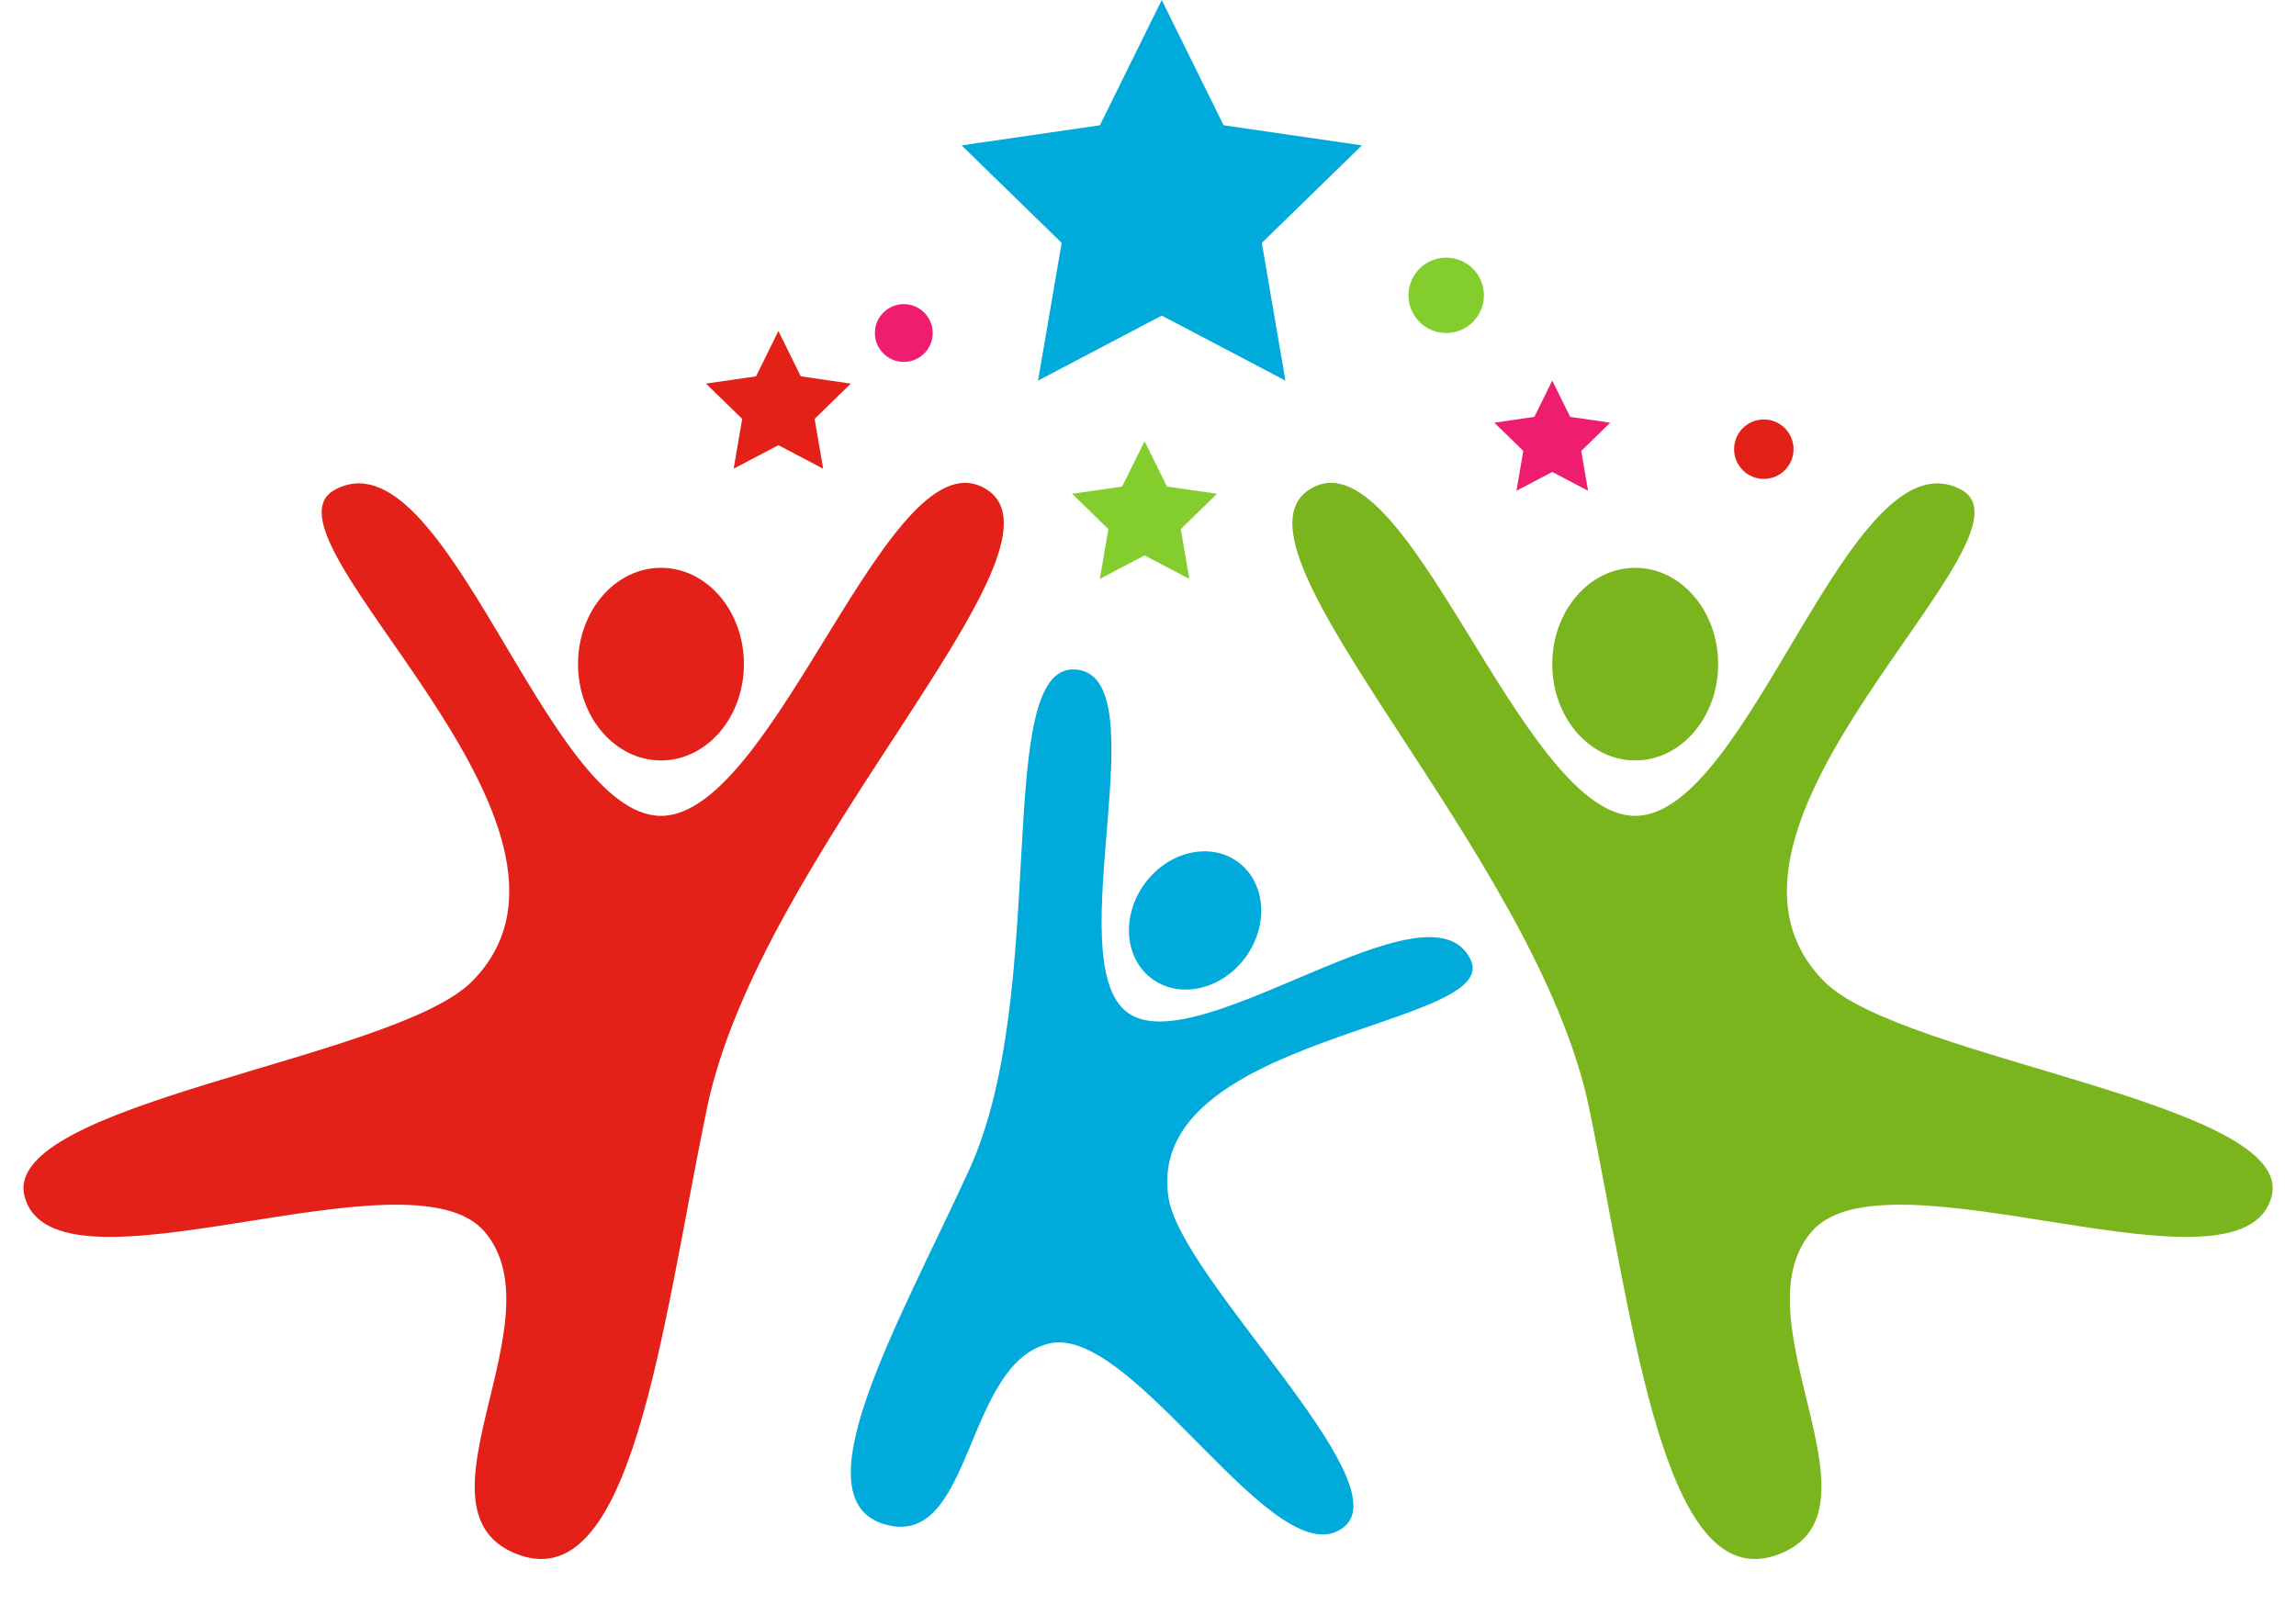
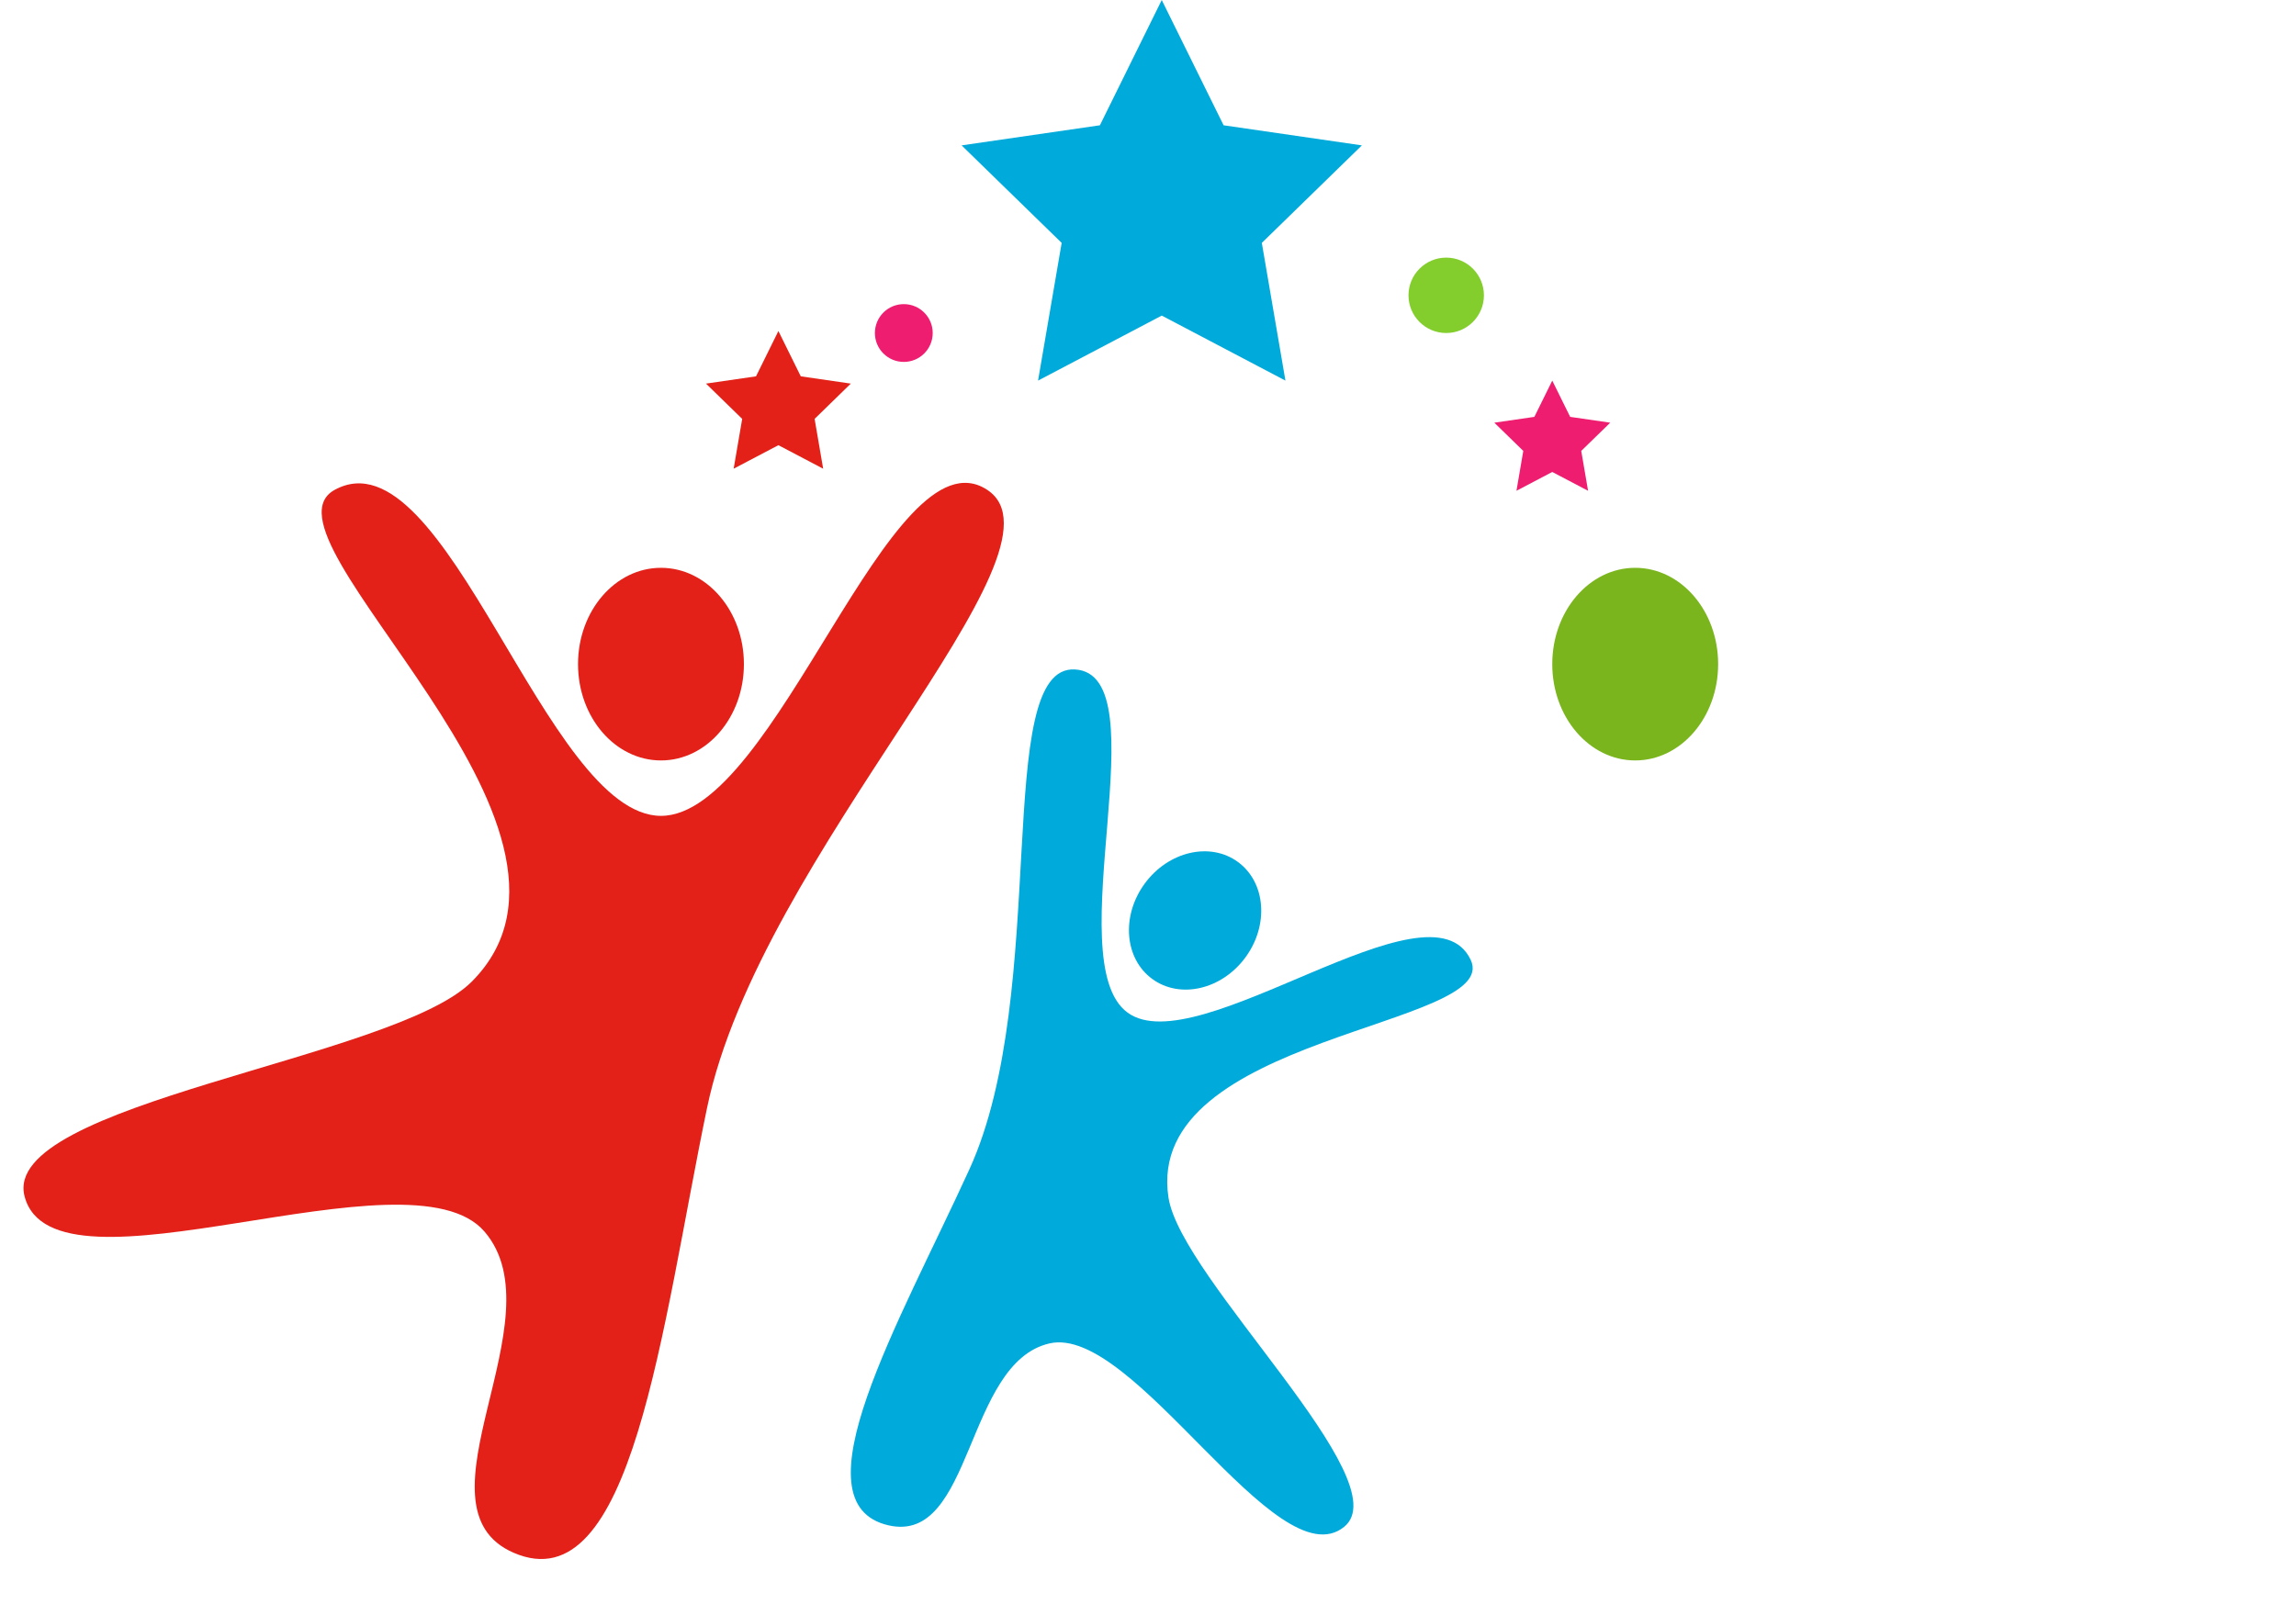
<svg xmlns="http://www.w3.org/2000/svg" fill="#000000" height="924.9" preserveAspectRatio="xMidYMid meet" version="1" viewBox="338.3 550.6 1323.3 924.9" width="1323.3" zoomAndPan="magnify">
  <g>
    <g id="change1_1">
-       <path d="M 1092.766 832.969 C 1148.367 796.555 1214.281 1020.953 1280.75 1020.953 C 1347.203 1020.953 1404.66 798.105 1468.738 832.969 C 1518.793 860.207 1300.668 1027.402 1389.855 1116.594 C 1434.672 1161.414 1661.656 1186.531 1647.527 1240.352 C 1630.645 1304.633 1425.73 1210.191 1382.445 1260.633 C 1339.172 1311.082 1426.617 1419.32 1365.656 1445.781 C 1297.211 1475.48 1280.422 1315.801 1254.211 1189.461 C 1223.691 1042.293 1039.461 867.871 1092.766 832.969" fill="#7ab51d" />
-     </g>
+       </g>
    <g id="change1_2">
      <path d="M 1280.75 989 C 1254.352 989 1232.949 964.141 1232.949 933.469 C 1232.949 902.809 1254.352 877.949 1280.75 877.949 C 1307.148 877.949 1328.551 902.809 1328.551 933.469 C 1328.551 964.141 1307.148 989 1280.75 989" fill="#7ab51d" />
    </g>
    <g id="change2_1">
      <path d="M 957.773 936.539 C 1007.73 939.199 947.797 1104.738 988.133 1134.34 C 1028.469 1163.941 1162.578 1054.289 1185.941 1103.988 C 1204.191 1142.809 997.348 1147.129 1011.75 1240.98 C 1018.988 1288.141 1145.551 1404.48 1113 1430.84 C 1074.129 1462.34 991.832 1313.762 943.105 1325.102 C 894.375 1336.441 899.23 1441.07 850.449 1429.98 C 795.691 1417.52 856.617 1313.129 896.98 1224.789 C 944.004 1121.891 909.883 933.98 957.773 936.539" fill="#00aada" />
    </g>
    <g id="change2_2">
      <path d="M 1002.359 1114.949 C 986.34 1103.199 984.426 1078.578 998.082 1059.969 C 1011.738 1041.359 1035.801 1035.801 1051.82 1047.559 C 1067.84 1059.32 1069.762 1083.941 1056.102 1102.551 C 1042.441 1121.16 1018.379 1126.711 1002.359 1114.949" fill="#00aada" />
    </g>
    <g id="change3_1">
      <path d="M 907.234 832.969 C 851.633 796.551 785.711 1020.949 719.25 1020.949 C 652.785 1020.949 595.336 798.102 531.266 832.969 C 481.203 860.211 699.332 1027.398 610.137 1116.59 C 565.32 1161.41 338.344 1186.531 352.473 1240.352 C 369.348 1304.629 574.273 1210.191 617.547 1260.629 C 660.82 1311.078 573.379 1419.32 634.344 1445.781 C 702.777 1475.48 719.574 1315.801 745.777 1189.461 C 776.301 1042.289 960.531 867.871 907.234 832.969" fill="#e32118" />
    </g>
    <g id="change3_2">
      <path d="M 719.25 989 C 745.648 989 767.051 964.141 767.051 933.469 C 767.051 902.809 745.648 877.949 719.25 877.949 C 692.848 877.949 671.445 902.809 671.445 933.469 C 671.445 964.141 692.848 989 719.25 989" fill="#e32118" />
    </g>
    <g id="change2_3">
      <path d="M 1007.871 550.609 L 1043.52 622.828 L 1123.219 634.41 L 1065.551 690.629 L 1079.16 770.02 L 1007.871 732.539 L 936.582 770.02 L 950.195 690.629 L 892.523 634.41 L 972.227 622.828 L 1007.871 550.609" fill="#00aada" />
    </g>
    <g id="change3_3">
      <path d="M 786.934 741.43 L 799.828 767.559 L 828.664 771.75 L 807.801 792.09 L 812.727 820.809 L 786.934 807.25 L 761.141 820.809 L 766.062 792.09 L 745.195 771.75 L 774.035 767.559 L 786.934 741.43" fill="#e32118" />
    </g>
    <g id="change4_1">
-       <path d="M 997.973 804.961 L 1010.871 831.09 L 1039.711 835.281 L 1018.84 855.621 L 1023.762 884.34 L 997.973 870.781 L 972.18 884.34 L 977.105 855.621 L 956.238 835.281 L 985.074 831.09 L 997.973 804.961" fill="#83cd2d" />
-     </g>
+       </g>
    <g id="change5_1">
      <path d="M 1232.949 770.02 L 1243.27 790.93 L 1266.352 794.281 L 1249.648 810.559 L 1253.59 833.539 L 1232.949 822.691 L 1212.309 833.539 L 1216.25 810.559 L 1199.551 794.281 L 1222.629 790.93 L 1232.949 770.02" fill="#ee1d70" />
    </g>
    <g id="change4_2">
      <path d="M 1193.559 720.859 C 1193.559 732.859 1183.828 742.59 1171.828 742.59 C 1159.82 742.59 1150.09 732.859 1150.09 720.859 C 1150.09 708.852 1159.82 699.121 1171.828 699.121 C 1183.828 699.121 1193.559 708.852 1193.559 720.859" fill="#83cd2d" />
    </g>
    <g id="change3_4">
-       <path d="M 1372.02 809.551 C 1372.02 819.02 1364.352 826.691 1354.879 826.691 C 1345.422 826.691 1337.738 819.02 1337.738 809.551 C 1337.738 800.09 1345.422 792.41 1354.879 792.41 C 1364.352 792.41 1372.02 800.09 1372.02 809.551" fill="#e32118" />
-     </g>
+       </g>
    <g id="change5_2">
      <path d="M 875.863 742.59 C 875.863 751.789 868.406 759.25 859.203 759.25 C 850.004 759.25 842.547 751.789 842.547 742.59 C 842.547 733.391 850.004 725.93 859.203 725.93 C 868.406 725.93 875.863 733.391 875.863 742.59" fill="#ee1d70" />
    </g>
  </g>
</svg>